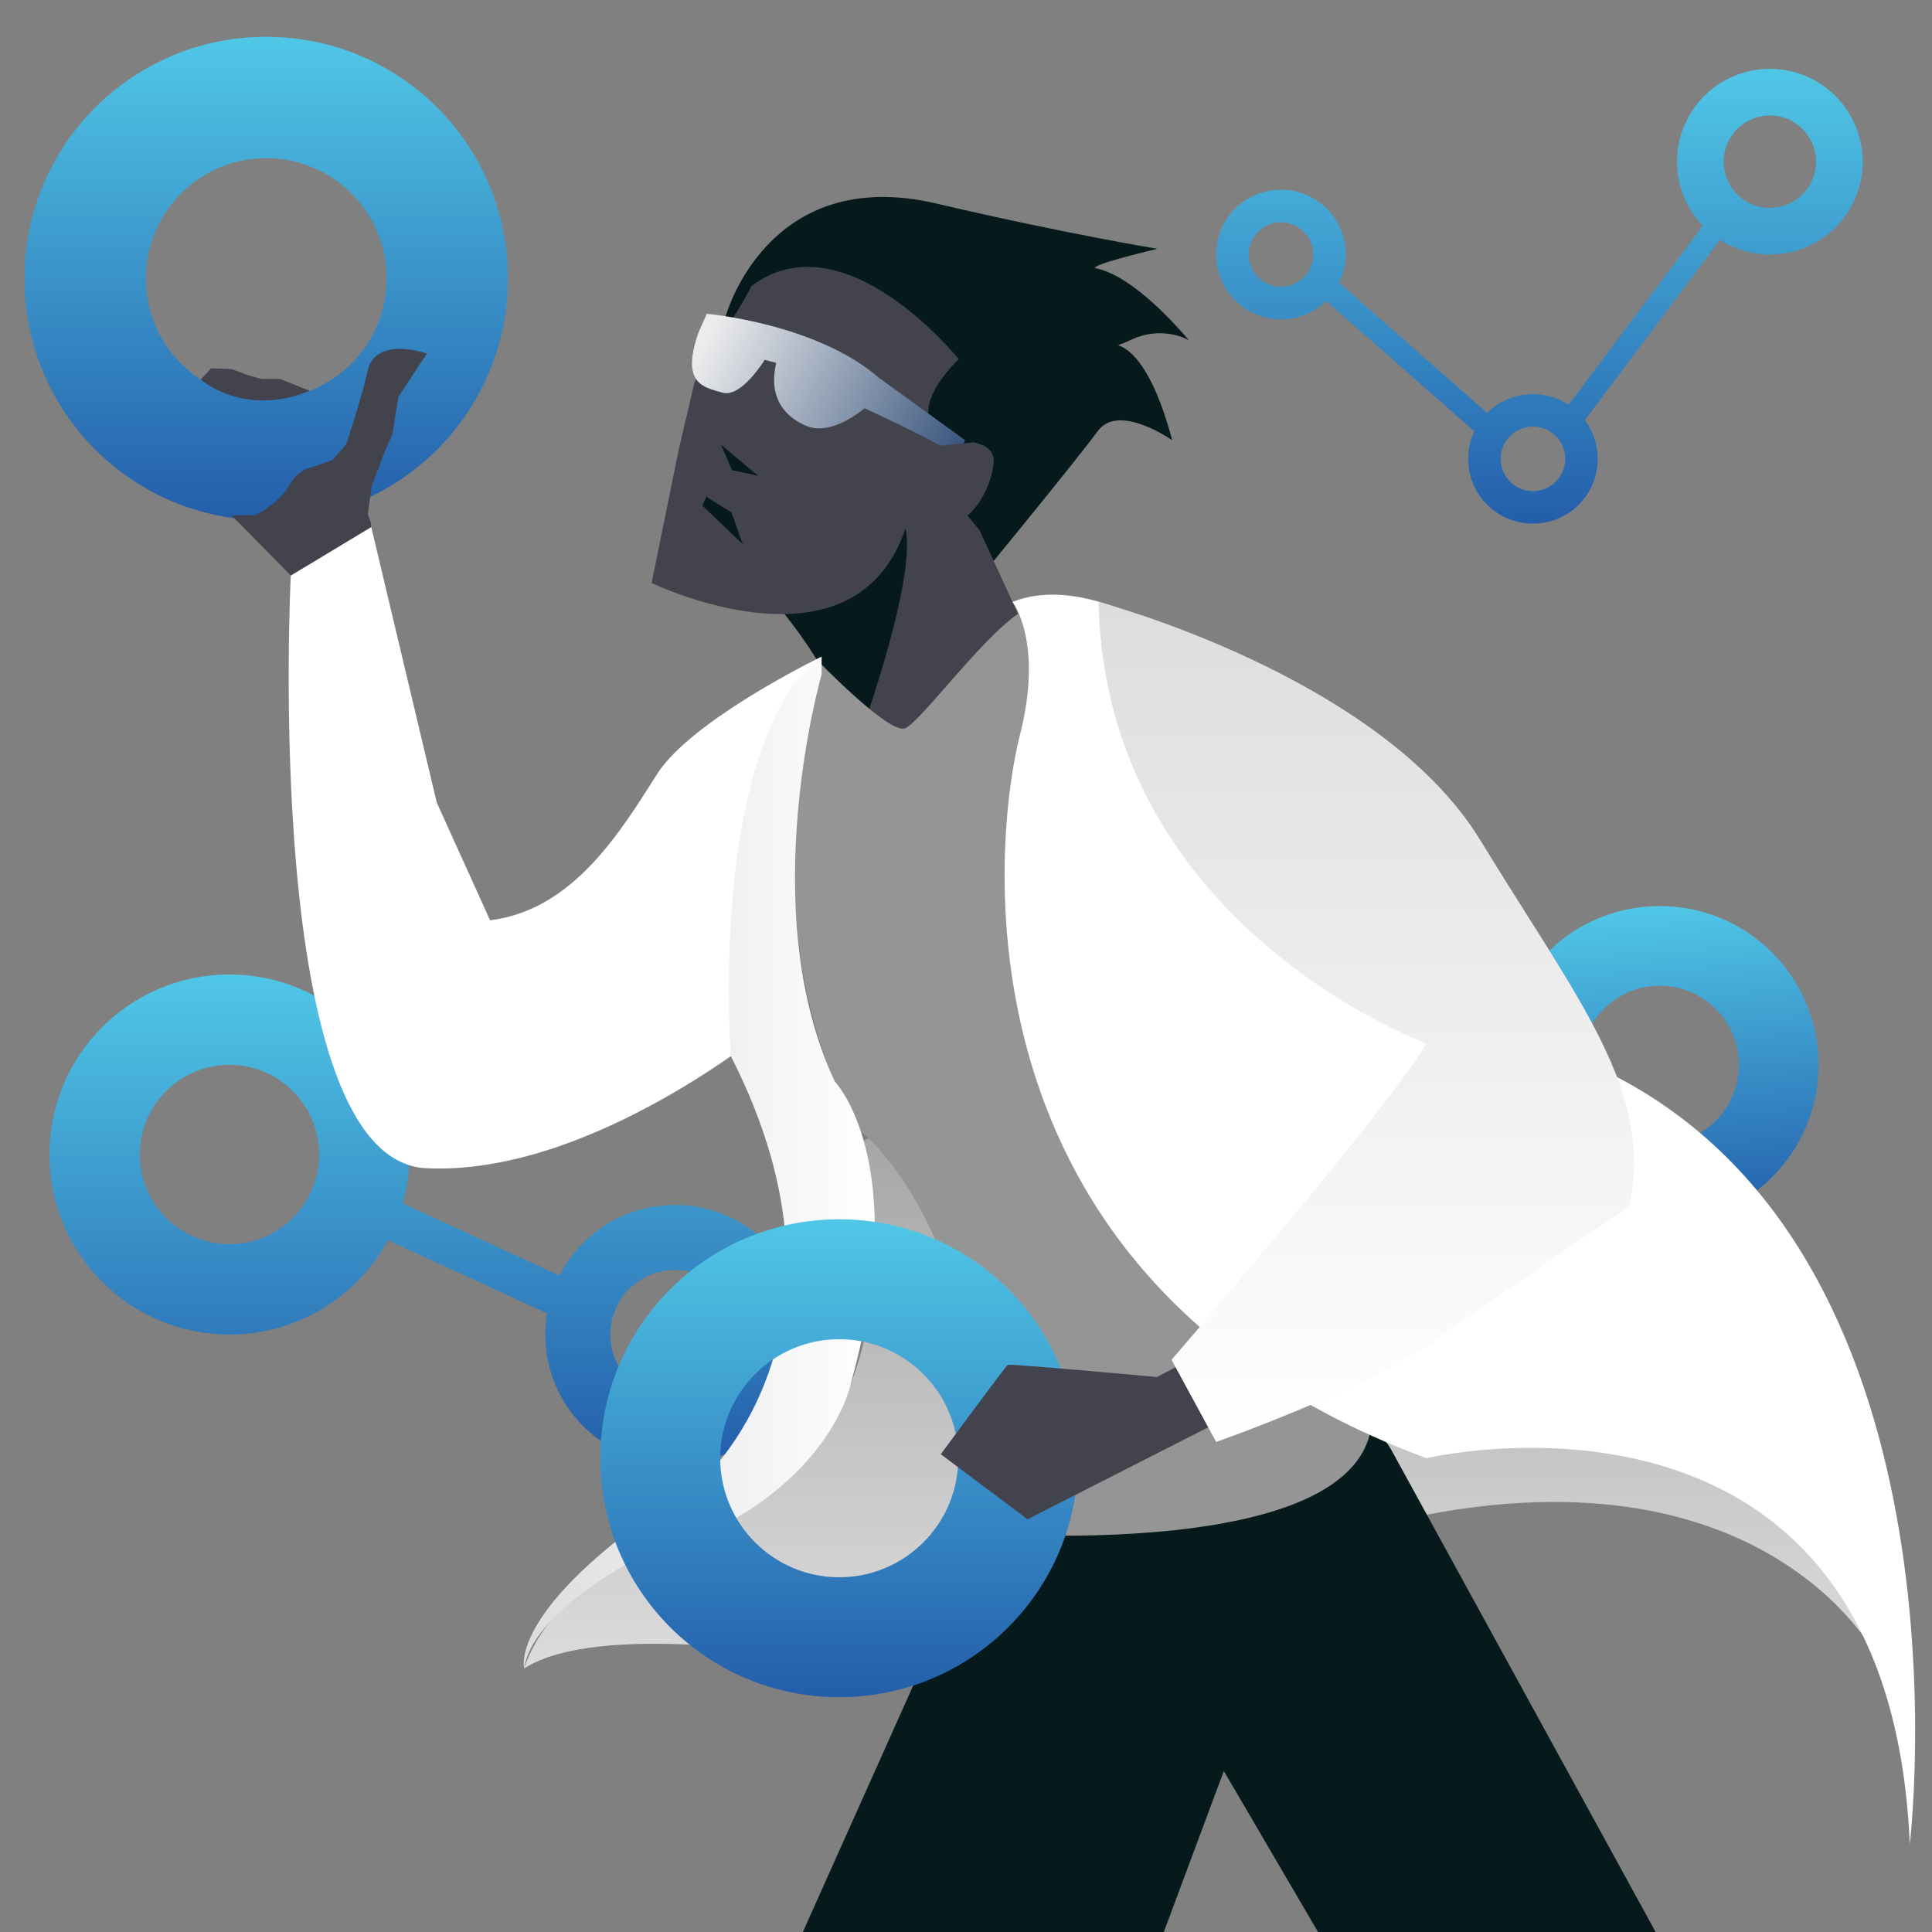
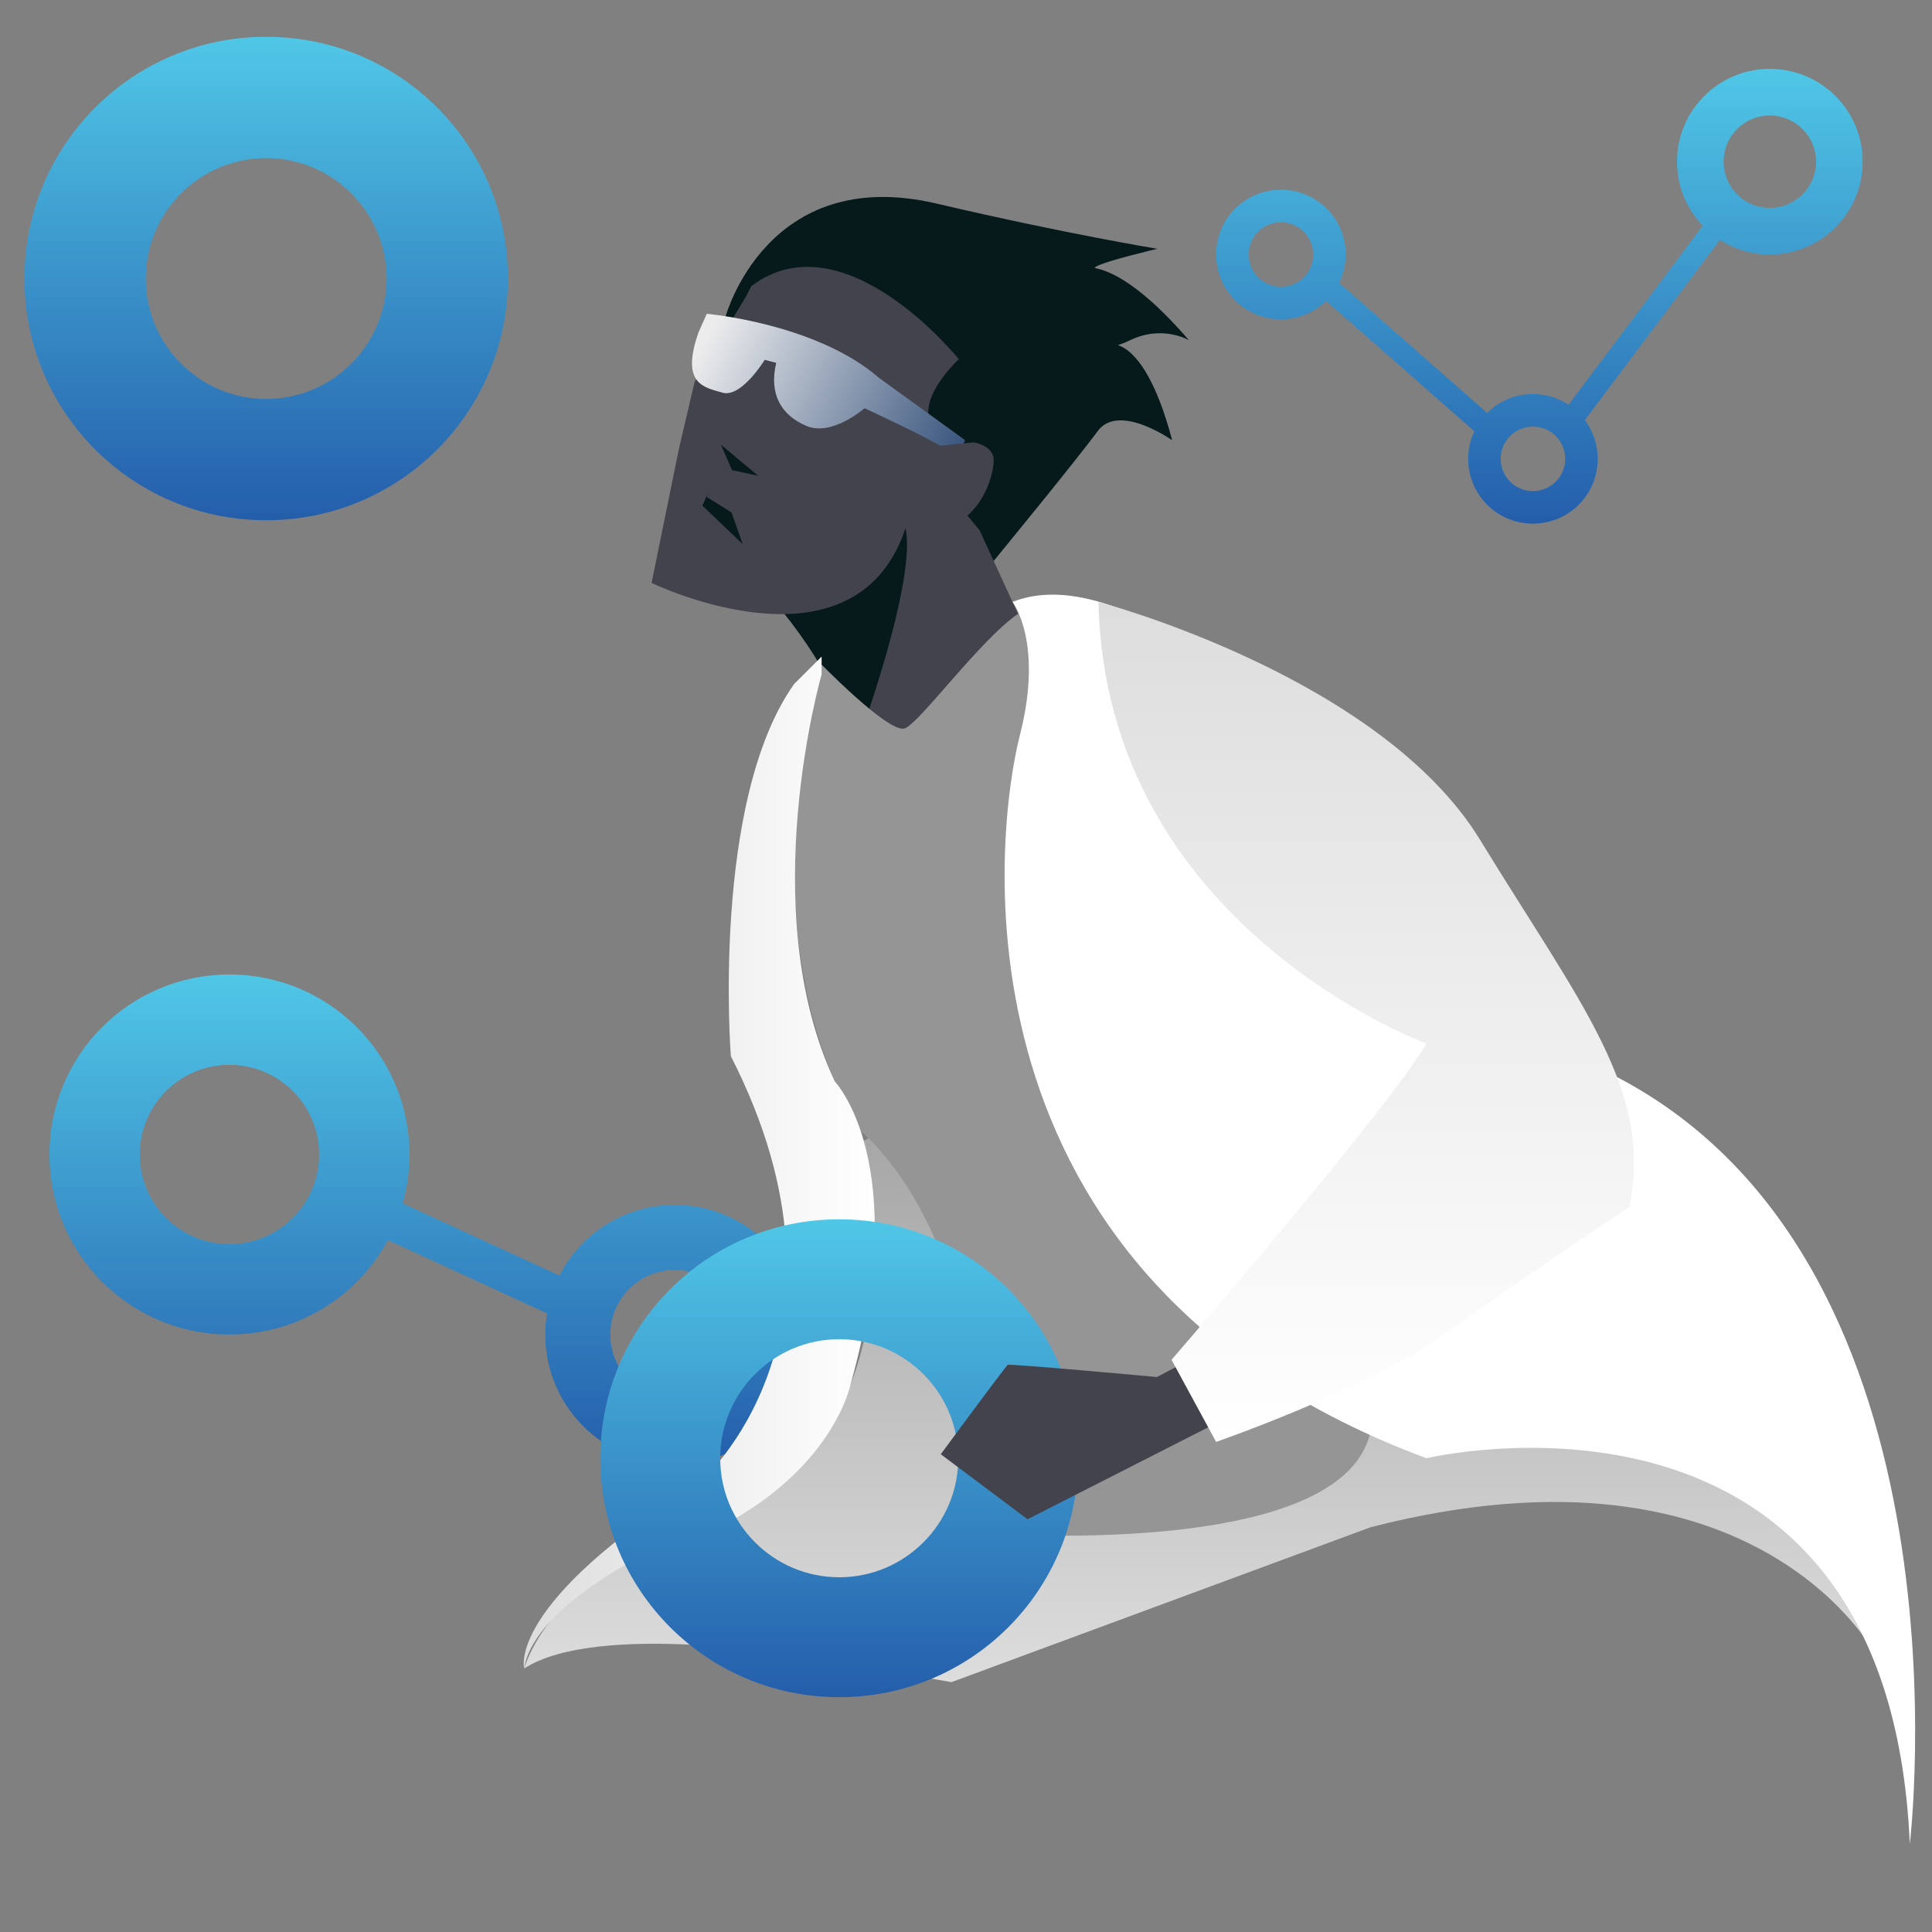
<svg xmlns="http://www.w3.org/2000/svg" id="uuid-28f89830-435a-486a-abcd-e3c5cd6c82a5" viewBox="0 0 500 500">
  <rect x="0" y="0" width="500" height="500" fill="#808080" stroke="none" />
  <defs>
    <linearGradient id="uuid-aac3a659-a7cc-48ce-9b3c-7f76eba3ad41" x1="110.49" y1="594.2" x2="110.49" y2="720.716" gradientTransform="translate(0 -342)" gradientUnits="userSpaceOnUse">
      <stop offset="0" stop-color="#50c7e7" />
      <stop offset="1" stop-color="#245eab" />
    </linearGradient>
    <linearGradient id="uuid-3b9f3739-dda1-4e91-a2f1-f030c9fe3651" x1="68.888" y1="44.528" x2="68.888" y2="169.457" gradientTransform="translate(0 -35)" gradientUnits="userSpaceOnUse">
      <stop offset="0" stop-color="#50c7e7" />
      <stop offset="1" stop-color="#245eab" />
    </linearGradient>
    <linearGradient id="uuid-120ecd9a-073a-4870-bace-c7e6d076c438" x1="308.053" y1="361.524" x2="308.053" y2="395.007" gradientTransform="translate(0 -35)" gradientUnits="userSpaceOnUse">
      <stop offset="0" stop-color="#50c7e7" />
      <stop offset="1" stop-color="#245eab" />
    </linearGradient>
    <linearGradient id="uuid-93da4747-87d8-4c1f-b5d3-b1bdf5b480e4" x1="402.386" y1="586.977" x2="402.386" y2="669.032" gradientTransform="translate(-13.65 -324.386) rotate(-3.807)" gradientUnits="userSpaceOnUse">
      <stop offset="0" stop-color="#50c7e7" />
      <stop offset="1" stop-color="#245eab" />
    </linearGradient>
    <linearGradient id="uuid-740aa4fc-bf03-4db5-85b9-343770f3803a" x1="398.394" y1="359.828" x2="398.394" y2="477.337" gradientTransform="translate(0 -342)" gradientUnits="userSpaceOnUse">
      <stop offset="0" stop-color="#50c7e7" />
      <stop offset="1" stop-color="#245eab" />
    </linearGradient>
    <linearGradient id="uuid-96e1f90f-26b7-494f-a969-2cbfc1fbb6cd" x1="-513.435" y1="501.311" x2="-437.601" y2="501.311" gradientTransform="translate(28.168 -551.273) rotate(-152.227) scale(.982 -.982) skewX(-.215)" gradientUnits="userSpaceOnUse">
      <stop offset="0" stop-color="#3a567e" />
      <stop offset=".96" stop-color="#ececed" />
    </linearGradient>
    <linearGradient id="uuid-44e76dcb-4e83-4e0f-897b-a842c0ce6634" x1="71.979" y1="777.334" x2="71.979" y2="614.237" gradientTransform="translate(382.799 -342) rotate(-180) scale(1 -1)" gradientUnits="userSpaceOnUse">
      <stop offset="0" stop-color="#ddd" />
      <stop offset="1" stop-color="#9e9e9e" />
    </linearGradient>
    <linearGradient id="uuid-c5dbb7fb-ac2a-4f61-a0fc-e8d0607ae85d" x1="156.412" y1="642.862" x2="247.262" y2="642.862" gradientTransform="translate(382.799 -342) rotate(-180) scale(1 -1)" gradientUnits="userSpaceOnUse">
      <stop offset="0" stop-color="#fff" />
      <stop offset="1" stop-color="#ddd" />
    </linearGradient>
    <linearGradient id="uuid-4df75de8-5f6d-4518-8136-0687c9b68035" x1="217.192" y1="350.552" x2="217.192" y2="474.043" gradientTransform="translate(0 -35)" gradientUnits="userSpaceOnUse">
      <stop offset="0" stop-color="#50c7e7" />
      <stop offset="1" stop-color="#245eab" />
    </linearGradient>
    <linearGradient id="uuid-d632e7a3-5253-483c-b476-7a62de25385a" x1="29.208" y1="715.166" x2="29.208" y2="497.774" gradientTransform="translate(382.799 -342) rotate(-180) scale(1 -1)" gradientUnits="userSpaceOnUse">
      <stop offset="0" stop-color="#fff" />
      <stop offset="1" stop-color="#ddd" />
    </linearGradient>
  </defs>
  <g id="uuid-7c1da66d-e912-46e1-ae7e-5ebabcf0d809">
    <path d="m174.652,311.84c-13.048,0-24.326,7.422-29.87,18.277l-40.564-18.682c1.129-4.022,1.746-8.261,1.746-12.649,0-25.768-20.82-46.586-46.586-46.586s-46.586,20.82-46.586,46.586,20.82,46.586,46.586,46.586c17.743,0,33.136-9.87,41.006-24.43l41.184,18.967c-.29,1.778-.448,3.602-.448,5.462,0,18.548,14.986,33.534,33.534,33.534s33.534-14.986,33.534-33.534-14.986-33.534-33.534-33.534v.003h-.002Zm-115.276,10.155c-12.798,0-23.209-10.409-23.209-23.209s10.409-23.209,23.209-23.209,23.209,10.409,23.209,23.209-10.409,23.209-23.209,23.209Zm115.276,40.084c-9.212,0-16.705-7.492-16.705-16.705s7.492-16.705,16.705-16.705,16.705,7.492,16.705,16.705-7.492,16.705-16.705,16.705Z" fill="url(#uuid-aac3a659-a7cc-48ce-9b3c-7f76eba3ad41)" stroke-width="0" />
    <path d="m68.888,9.528c-34.602,0-62.558,27.957-62.558,62.558s27.957,62.558,62.558,62.558,62.558-27.957,62.558-62.558S103.489,9.528,68.888,9.528Zm0,93.723c-17.186,0-31.165-13.978-31.165-31.165s13.978-31.165,31.165-31.165,31.165,13.978,31.165,31.165-13.978,31.165-31.165,31.165Z" fill="url(#uuid-3b9f3739-dda1-4e91-a2f1-f030c9fe3651)" stroke-width="0" />
    <path d="m308.053,326.524c-9.275,0-16.767,7.492-16.767,16.767s7.492,16.767,16.767,16.767,16.767-7.492,16.767-16.767-7.492-16.767-16.767-16.767h0Zm0,25.119c-4.606,0-8.352-3.746-8.352-8.352s3.746-8.352,8.352-8.352,8.352,3.746,8.352,8.352-3.746,8.352-8.352,8.352Z" fill="url(#uuid-120ecd9a-073a-4870-bace-c7e6d076c438)" stroke-width="0" />
-     <path d="m426.821,234.579c-22.677,1.509-39.779,21.049-38.27,43.726s21.049,39.779,43.726,38.27,39.779-21.049,38.27-43.726-21.049-39.779-43.726-38.27h0Zm4.087,61.423c-11.263.75-21.034-7.802-21.784-19.065s7.802-21.034,19.065-21.784,21.034,7.802,21.784,19.065-7.802,21.034-19.065,21.784Z" fill="url(#uuid-93da4747-87d8-4c1f-b5d3-b1bdf5b480e4)" stroke-width="0" />
    <path d="m458.03,17.83c-13.287,0-24.021,10.734-24.021,24.021,0,6.439,2.537,12.265,6.648,16.575l-34.71,46.321c-2.645-1.743-5.81-2.763-9.221-2.763-4.628,0-8.812,1.867-11.844,4.889l-38.308-33.676c1.077-2.214,1.697-4.694,1.697-7.326,0-9.275-7.492-16.767-16.767-16.767s-16.767,7.492-16.767,16.767,7.492,16.767,16.767,16.767c4.553,0,8.67-1.812,11.688-4.749l38.37,33.729c-1.018,2.165-1.604,4.576-1.604,7.131,0,9.275,7.492,16.767,16.767,16.767s16.767-7.492,16.767-16.767c0-3.765-1.25-7.225-3.337-10.02l34.95-46.643c3.732,2.385,8.157,3.784,12.924,3.784,13.287,0,24.021-10.734,24.021-24.021s-10.734-24.021-24.021-24.021v.003h0Zm-126.525,56.393c-4.606,0-8.352-3.746-8.352-8.352s3.746-8.352,8.352-8.352,8.352,3.746,8.352,8.352-3.746,8.352-8.352,8.352Zm65.221,52.878c-4.606,0-8.352-3.746-8.352-8.352s3.746-8.352,8.352-8.352,8.352,3.746,8.352,8.352-3.746,8.352-8.352,8.352Zm61.303-73.286c-6.599,0-11.966-5.368-11.966-11.966s5.368-11.966,11.966-11.966,11.966,5.368,11.966,11.966-5.368,11.966-11.966,11.966Z" fill="url(#uuid-740aa4fc-bf03-4db5-85b9-343770f3803a)" stroke-width="0" />
-     <path d="m80.139,101.143l-7.692-3.07h-4.787l-3.638-1.034-4.13-1.532-5.253-.191-2.685,2.914s11.176,9.89,28.186,2.914h0Z" fill="#43434d" stroke-width="0" />
  </g>
  <path d="m187.733,82.072s10.61-39.719,54.682-29.381c33.244,7.798,57.13,11.698,57.13,11.698,0,0-13.33,3.129-15.779,4.557s5.169-2.653,23.94,19.111c0,0-6.801-4.081-15.235,0-8.433,4.081,2.448-6.182,10.882,25.882,0,0-13.821-9.815-19.288-2.342-5.468,7.473-26.898,33.575-26.898,33.575l-38.539-31.233-30.894-31.867h-.001Z" fill="#071a1b" stroke-width="0" />
  <path d="m253.511,137.214l-11.686-14.076-23.199,2.713-27.229,26.088c19.168,5.604,27.229,26.246,27.229,26.246v27.426c34.307-11.501,48.559-38.631,48.559-38.631l-13.675-29.765v-.002h.001Z" fill="#43434d" stroke-width="0" />
  <path d="m219.708,198.534c3.245-17.987-20.052-43.644-20.052-43.644,0,0,21.643-27.703,32.258-22.101,10.615,5.603-12.206,65.744-12.206,65.744h0Z" fill="#071a1b" stroke-width="0" />
  <path d="m194.46,74.047c23.985-18.086,53.667,18.907,53.667,18.907,0,0-16.779,15.543-1.446,21.046,15.334,5.506,3.342,17.986,3.342,17.986-16.121,7.078-14.548.787-14.548.787-11.009,45.217-66.842,18.087-66.842,18.087l7.056-34.646,4.081-17.411,13.194-21.9,1.496-2.856h0Z" fill="#43434d" stroke-width="0" />
  <path d="m182.911,81.212h0l-2.151,4.845c-4.637,13.306,1.331,14.165,6.222,15.566,4.893,1.4,10.929-8.498,10.929-8.498l2.981.785c-1.905,7.922,1.137,13.495,7.802,16.318s15.05-4.578,15.05-4.578c0,0,17.088,7.865,20.833,10.524s5.164-2.282,5.164-2.282l-22.202-16.064c-16.261-14.154-44.631-16.615-44.631-16.615l.003-.002h0Z" fill="url(#uuid-96e1f90f-26b7-494f-a969-2cbfc1fbb6cd)" stroke-width="0" />
  <path d="m241.037,115.57s-16.643,20.987-2.064,21.626,18.383-14.548,18.186-18.283c-.197-3.735-5.21-4.423-5.21-4.423l-10.911,1.081-.002-.002h.001Z" fill="#43434d" stroke-width="0" />
  <polyline points="186.582 115.08 189.432 121.665 196.214 123.14 186.582 115.08" fill="#071a1b" stroke-width="0" />
  <path d="m485.975,429.147c-2.084-64.869-76.948-122.681-136.221-148.337-59.273-25.656-126.214,14.45-126.214,14.45,13.566,79.621-30.079,98.2-56.324,107.341-26.245,9.141-31.553,29.194-31.553,29.194,19.167-12.386,73.133-2.949,73.133-2.949l37.451,6.488,108.521-40.106c101.149-25.95,131.208,33.92,131.208,33.92h-.002,0Z" fill="url(#uuid-44e76dcb-4e83-4e0f-897b-a842c0ce6634)" stroke-width="0" />
-   <path d="m360.738,376.442c-15.363-30.583-91.521-13.652-91.521-13.652l-61.439,137.21h93.416l15.532-41.664,25.529,43.622h87.293l-68.809-125.516h-.002,0Z" fill="#071a1b" stroke-width="0" />
  <path d="m222.952,292.899c-30.965-48.658-11.207-121.791-11.207-121.791,0,0,18.284,18.873,22.412,17.399s22.116-26.54,31.553-30.963c9.437-4.423,76.968,90.828,76.968,90.828,0,0,4.719,69.3,12.091,113.829s-107.047,34.208-107.047,34.208c13.86-72.249-24.771-103.508-24.771-103.508l.002-.002h0Z" fill="#969595" stroke-width="0" />
-   <path d="m212.631,169.929c-5.014,6.784-12.976,95.546-12.976,95.546,0,0-46.593,38.925-89.352,36.861-42.76-2.064-35.048-153.404-35.048-153.404l20.825-12.547,16.962,71.334,13.787,30.447c21.822-2.653,34.195-23.709,43.238-37.863,9.043-14.154,42.562-30.373,42.562-30.373l.002-.002h0Z" fill="#fff" stroke-width="0" />
  <path d="m262.038,155.774c49.998-19.758,156.433,122.969,156.433,122.969,93.78,48.95,75.783,198.464,75.783,198.464-5.604-128.279-125.091-99.817-125.091-99.817-126.214-46.888-111.413-162.933-105.221-187.114s-1.905-34.502-1.905-34.502h.001Z" fill="#fff" stroke-width="0" />
  <path d="m212.631,169.929l-7.098,7.079c-21.546,30.373-16.389,96.327-16.389,96.327,36.674,71.852-8.12,110.393-8.12,110.393-50.182,31.555-45.362,48.068-45.362,48.068,2.064-14.45,28.159-27.905,28.159-27.905,50.276-14.045,56.342-45.775,56.342-45.775,16.087-57.165-4.089-78.19-4.089-78.19-21.03-44.529-3.445-105.358-3.445-105.358l.002-4.64h0Z" fill="url(#uuid-c5dbb7fb-ac2a-4f61-a0fc-e8d0607ae85d)" stroke-width="0" />
  <polyline points="182.889 128.605 189.325 132.628 192.222 140.834 181.763 130.858 183.211 127.64" fill="#071a1b" stroke-width="0" />
  <path d="m217.192,315.552c-34.204,0-61.839,27.635-61.839,61.839s27.635,61.839,61.839,61.839,61.839-27.635,61.839-61.839-27.635-61.839-61.839-61.839Zm0,92.645c-16.989,0-30.806-13.818-30.806-30.806s13.818-30.806,30.806-30.806,30.806,13.818,30.806,30.806-13.818,30.806-30.806,30.806Z" fill="url(#uuid-4df75de8-5f6d-4518-8136-0687c9b68035)" stroke-width="0" />
  <path d="m305.52,353.149l11.653,13.953-51.246,26.083-22.455-16.832s16.784-22.799,17.339-23.132,38.606,3.152,38.606,3.152l6.101-3.223h.002Z" fill="#43434d" stroke-width="0" />
  <path d="m284.291,155.776c1.769,84.045,84.873,114.287,84.873,114.287-10.248,17.508-65.972,81.848-65.972,81.848l11.545,21.255s38.076-13.249,56.816-26.426c36.766-25.851,50.156-34.378,50.156-34.378,6.192-30.079-12.68-52.492-38.631-94.956-25.951-42.464-98.789-61.632-98.789-61.632l.002.002h0Z" fill="url(#uuid-d632e7a3-5253-483c-b476-7a62de25385a)" stroke-width="0" />
-   <path d="m95.181,133.103l1.01-7.25,3.335-8.892,2.027-4.539,1.532-9.702,7.404-11.234s-13.255-4.596-15.308,4.34-5.628,19.254-5.628,19.254l-3.574,4.03-6.638,2.248s-2.044.258-4.348,4.021c-.091.148-.184.306-.279.474-.234.412-.499.812-.788,1.198-2.826,3.783-7.907,6.294-7.907,6.294h-6.127l15.364,15.587,20.825-12.547-.144-1.24" fill="#43434d" stroke-width="0" />
</svg>